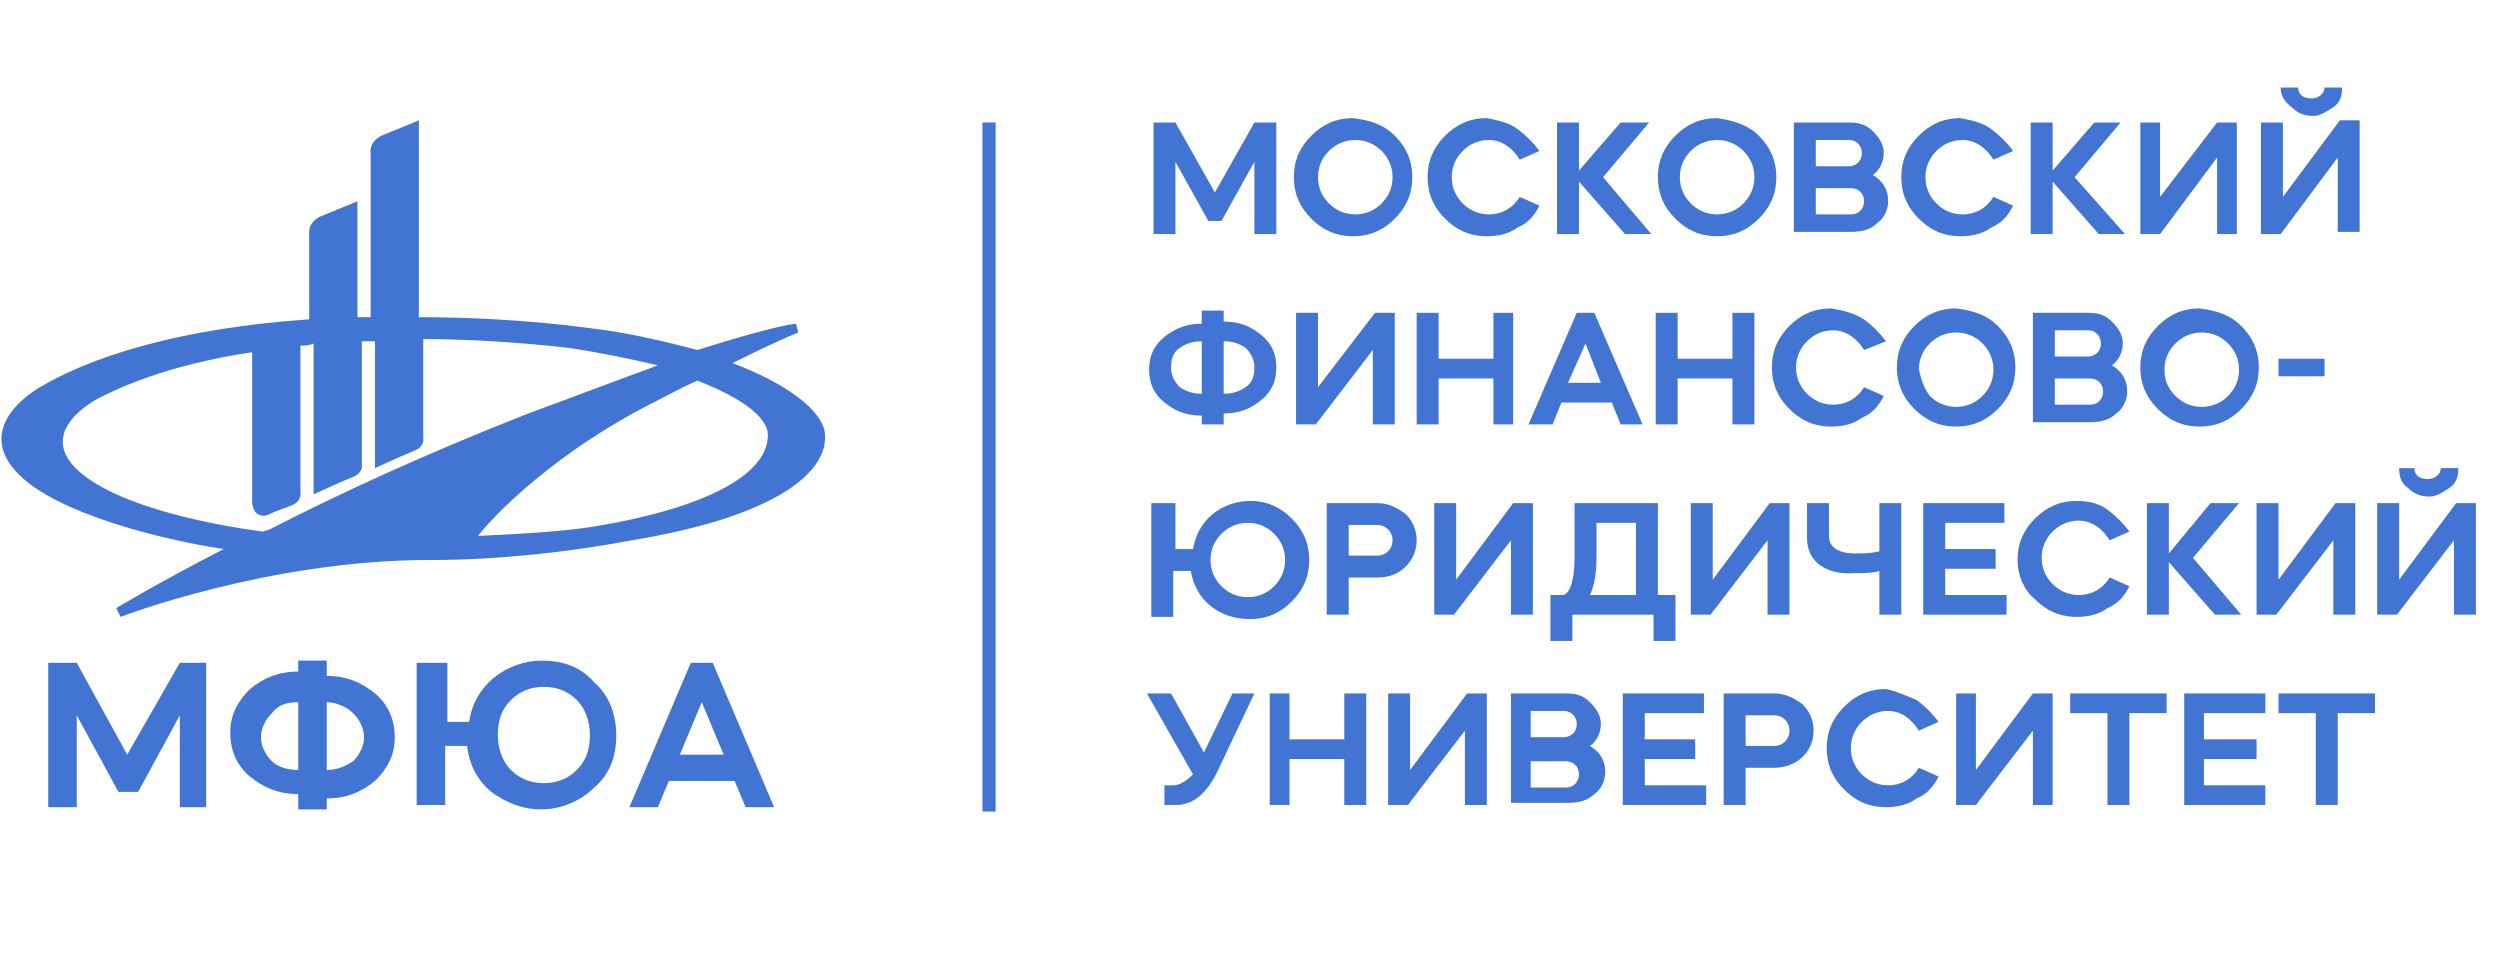
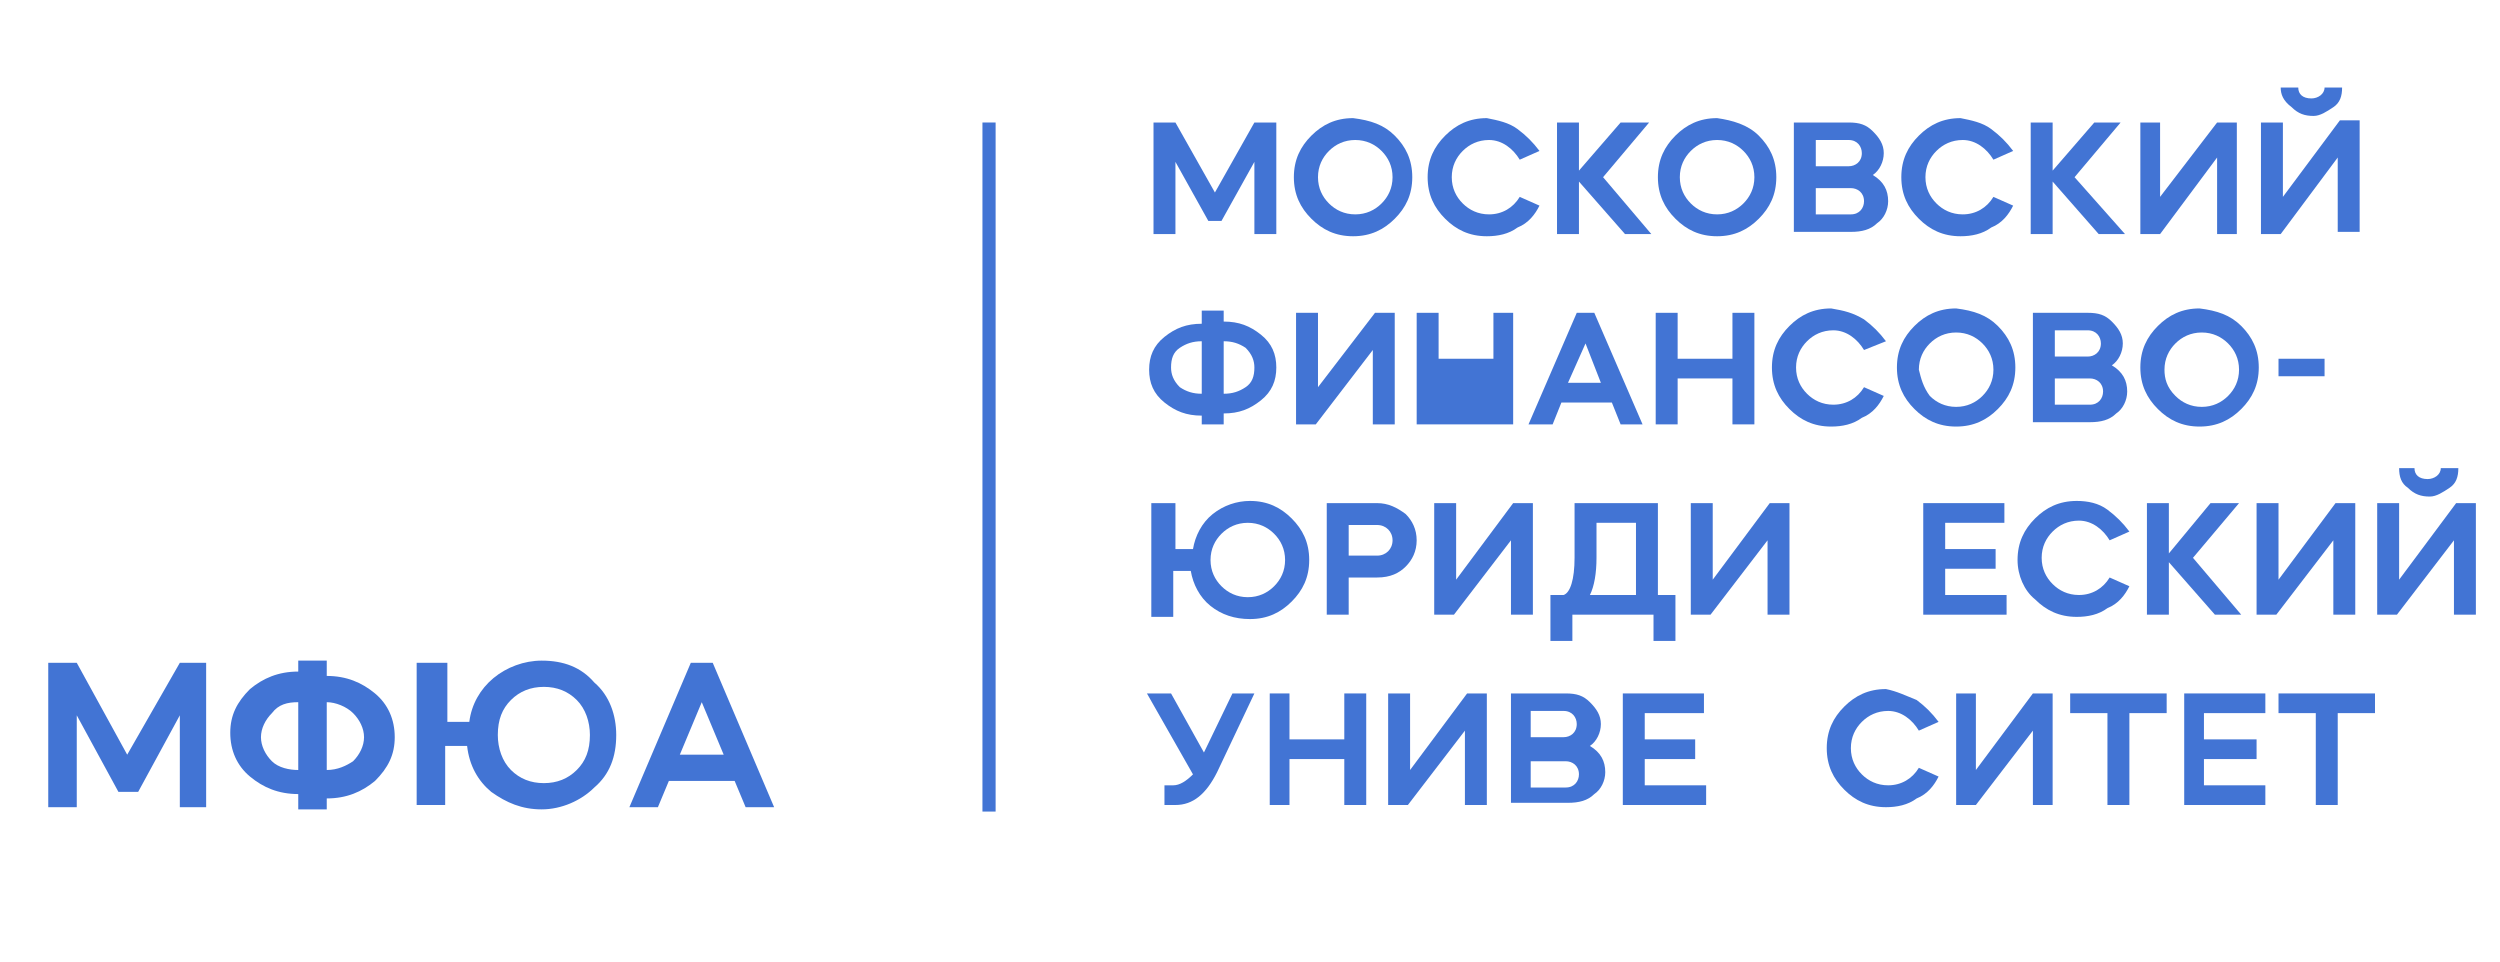
<svg xmlns="http://www.w3.org/2000/svg" width="200" height="77" viewBox="0 0 200 77" fill="none">
-   <path d="M65.965 34.475C65.614 32.725 62.807 30.625 58.596 29.05C62.456 27.125 63.86 26.6 63.86 26.6L63.684 25.9C63.684 25.9 62.456 25.9 55.789 28C53.158 27.3 50.175 26.6 47.193 26.25C41.93 25.55 37.017 25.375 33.509 25.375V9.625C33.509 9.625 31.404 10.5 30.526 10.85C29.474 11.375 29.649 12.25 29.649 12.25V12.95V25.375C29.123 25.375 28.772 25.375 28.772 25.375H28.596V16.1C28.596 16.1 26.491 16.975 25.614 17.325C24.561 17.85 24.737 18.725 24.737 18.725V19.425V25.55C11.93 26.425 5.614 29.575 3.509 30.8C1.228 32.025 -2.456 35.35 2.807 39.025C7.193 42 15.439 43.575 17.895 43.925C12.456 46.725 9.298 48.65 9.298 48.65L9.649 49.35C9.649 49.35 21.404 44.8 34.386 44.8H34.561C40 44.8 45.965 44.1 50.526 43.225C62.281 41.3 66.491 37.625 65.965 34.475ZM21.053 42.525C21.053 42.525 11.93 41.475 7.368 38.5C2.807 35.525 5.965 32.9 7.895 31.85C9.298 31.15 13.158 29.225 20.175 28.175V28.525V29.225C20.175 29.225 20.175 37.45 20.175 40.075C20.175 41.125 20.877 41.475 21.579 41.125C22.281 40.775 22.983 40.6 23.333 40.425C24.21 40.075 24.035 39.375 24.035 39.375V27.65C24.386 27.65 24.737 27.65 25.088 27.475V39.55C25.088 39.55 27.368 38.5 28.246 38.15C29.123 37.8 28.947 37.1 28.947 37.1V27.3C29.298 27.3 29.474 27.3 29.825 27.3C29.825 27.3 29.825 27.3 30 27.3V37.45C30 37.45 32.281 36.4 33.158 36.05C34.035 35.7 33.86 35 33.86 35V27.125C36.667 27.125 40.877 27.3 45.439 27.825C47.895 28.175 50.351 28.7 52.632 29.225C49.825 30.275 46.491 31.5 42.281 33.075C34.211 36.225 27.017 39.55 21.579 42.35C21.053 42.525 21.053 42.525 21.053 42.525ZM48.246 42C45.439 42.525 41.754 42.7 38.246 42.875C38.596 42.35 43.158 36.925 51.93 32.375C53.333 31.675 54.561 30.975 55.789 30.45C58.947 31.675 61.053 33.075 61.404 34.475C61.754 37.275 58.07 40.25 48.246 42Z" fill="#4274D4" />
  <path d="M3.86 64.575V53.025H6.141L10.176 60.375L14.386 53.025H16.492V64.575H14.386V57.225L11.053 63.35H9.474L6.141 57.225V64.575H3.86Z" fill="#4274D4" />
  <path d="M26.14 61.6C27.017 61.6 27.719 61.25 28.246 60.9C28.772 60.375 29.123 59.675 29.123 58.975C29.123 58.275 28.772 57.575 28.246 57.05C27.719 56.525 26.842 56.175 26.14 56.175V61.6ZM23.86 56.175C22.983 56.175 22.281 56.35 21.754 57.05C21.228 57.575 20.877 58.275 20.877 58.975C20.877 59.675 21.228 60.375 21.754 60.9C22.281 61.425 23.158 61.6 23.86 61.6V56.175ZM23.86 52.85H26.14V54.075C27.719 54.075 28.947 54.6 30 55.475C31.053 56.35 31.579 57.575 31.579 58.975C31.579 60.375 31.053 61.425 30 62.475C28.947 63.35 27.719 63.875 26.14 63.875V64.75H23.86V63.525C22.281 63.525 21.053 63 20 62.125C18.947 61.25 18.421 60.025 18.421 58.625C18.421 57.225 18.947 56.175 20 55.125C21.053 54.25 22.281 53.725 23.86 53.725V52.85Z" fill="#4274D4" />
  <path d="M46.14 61.6C46.842 60.9 47.193 60.025 47.193 58.8C47.193 57.75 46.842 56.7 46.14 56C45.439 55.3 44.561 54.95 43.509 54.95C42.456 54.95 41.579 55.3 40.877 56C40.175 56.7 39.825 57.575 39.825 58.8C39.825 59.85 40.175 60.9 40.877 61.6C41.579 62.3 42.456 62.65 43.509 62.65C44.561 62.65 45.439 62.3 46.14 61.6ZM33.509 53.025H35.789V57.75H37.544C37.719 56.35 38.421 55.125 39.474 54.25C40.526 53.375 41.93 52.85 43.333 52.85C45.088 52.85 46.491 53.375 47.544 54.6C48.772 55.65 49.298 57.225 49.298 58.8C49.298 60.55 48.772 61.95 47.544 63C46.491 64.05 44.912 64.75 43.333 64.75C41.754 64.75 40.526 64.225 39.298 63.35C38.246 62.475 37.544 61.25 37.368 59.675H35.614V64.4H33.333V53.025H33.509Z" fill="#4274D4" />
  <path d="M56.141 56.175L54.386 60.375H57.895L56.141 56.175ZM50.351 64.575L55.264 53.025H57.018L61.93 64.575H59.65L58.772 62.475H53.509L52.632 64.575H50.351Z" fill="#4274D4" />
  <path d="M106.316 16.275C106.842 16.8 107.544 17.15 108.421 17.15C109.298 17.15 110 16.8 110.526 16.275C111.053 15.75 111.404 15.05 111.404 14.175C111.404 13.3 111.053 12.6 110.526 12.075C110 11.55 109.298 11.2 108.421 11.2C107.544 11.2 106.842 11.55 106.316 12.075C105.789 12.6 105.439 13.3 105.439 14.175C105.439 15.05 105.789 15.75 106.316 16.275ZM111.579 10.85C112.456 11.725 112.982 12.775 112.982 14.175C112.982 15.575 112.456 16.625 111.579 17.5C110.702 18.375 109.649 18.9 108.246 18.9C106.842 18.9 105.789 18.375 104.912 17.5C104.035 16.625 103.509 15.575 103.509 14.175C103.509 12.775 104.035 11.725 104.912 10.85C105.789 9.975 106.842 9.45 108.246 9.45C109.649 9.625 110.702 9.975 111.579 10.85Z" fill="#4274D4" />
  <path d="M121.404 10.325C122.105 10.85 122.632 11.375 123.158 12.075L121.579 12.775C121.053 11.9 120.176 11.2 119.123 11.2C118.246 11.2 117.544 11.55 117.018 12.075C116.491 12.6 116.141 13.3 116.141 14.175C116.141 15.05 116.491 15.75 117.018 16.275C117.544 16.8 118.246 17.15 119.123 17.15C120.176 17.15 121.053 16.625 121.579 15.75L123.158 16.45C122.807 17.15 122.281 17.85 121.404 18.2C120.702 18.725 119.825 18.9 118.948 18.9C117.544 18.9 116.491 18.375 115.614 17.5C114.737 16.625 114.211 15.575 114.211 14.175C114.211 12.775 114.737 11.725 115.614 10.85C116.491 9.975 117.544 9.45 118.948 9.45C119.825 9.625 120.702 9.8 121.404 10.325Z" fill="#4274D4" />
  <path d="M135.263 16.275C135.79 16.8 136.491 17.15 137.369 17.15C138.246 17.15 138.948 16.8 139.474 16.275C140 15.75 140.351 15.05 140.351 14.175C140.351 13.3 140 12.6 139.474 12.075C138.948 11.55 138.246 11.2 137.369 11.2C136.491 11.2 135.79 11.55 135.263 12.075C134.737 12.6 134.386 13.3 134.386 14.175C134.386 15.05 134.737 15.75 135.263 16.275ZM140.702 10.85C141.579 11.725 142.105 12.775 142.105 14.175C142.105 15.575 141.579 16.625 140.702 17.5C139.825 18.375 138.772 18.9 137.369 18.9C135.965 18.9 134.912 18.375 134.035 17.5C133.158 16.625 132.632 15.575 132.632 14.175C132.632 12.775 133.158 11.725 134.035 10.85C134.912 9.975 135.965 9.45 137.369 9.45C138.597 9.625 139.825 9.975 140.702 10.85Z" fill="#4274D4" />
  <path d="M145.263 14.875V17.15H148.07C148.772 17.15 149.122 16.625 149.122 16.1C149.122 15.4 148.596 15.05 148.07 15.05H145.263V14.875ZM145.263 11.375V13.3H147.894C148.421 13.3 148.947 12.95 148.947 12.25C148.947 11.725 148.596 11.2 147.894 11.2H145.263V11.375ZM143.508 18.725V9.8H147.894C148.772 9.8 149.298 9.975 149.824 10.5C150.351 11.025 150.701 11.55 150.701 12.25C150.701 12.95 150.351 13.65 149.824 14C150.701 14.525 151.052 15.225 151.052 16.1C151.052 16.8 150.701 17.5 150.175 17.85C149.649 18.375 148.947 18.55 148.07 18.55H143.508V18.725Z" fill="#4274D4" />
  <path d="M159.299 10.325C160 10.85 160.527 11.375 161.053 12.075L159.474 12.775C158.948 11.9 158.071 11.2 157.018 11.2C156.141 11.2 155.439 11.55 154.913 12.075C154.386 12.6 154.035 13.3 154.035 14.175C154.035 15.05 154.386 15.75 154.913 16.275C155.439 16.8 156.141 17.15 157.018 17.15C158.071 17.15 158.948 16.625 159.474 15.75L161.053 16.45C160.702 17.15 160.176 17.85 159.299 18.2C158.597 18.725 157.72 18.9 156.842 18.9C155.439 18.9 154.386 18.375 153.509 17.5C152.632 16.625 152.106 15.575 152.106 14.175C152.106 12.775 152.632 11.725 153.509 10.85C154.386 9.975 155.439 9.45 156.842 9.45C157.72 9.625 158.597 9.8 159.299 10.325Z" fill="#4274D4" />
  <path d="M183.86 7C183.86 7.525 184.211 7.875 184.912 7.875C185.439 7.875 185.965 7.525 185.965 7H187.368C187.368 7.7 187.193 8.225 186.667 8.575C186.14 8.925 185.614 9.275 185.088 9.275C184.386 9.275 183.86 9.1 183.333 8.575C182.632 8.05 182.456 7.525 182.456 7H183.86ZM182.456 18.725H180.877V9.8H182.632V15.75L187.193 9.625H188.772V18.55H187.018V12.6L182.456 18.725Z" fill="#4274D4" />
  <path d="M97.895 31.5C98.596 31.5 99.123 31.325 99.649 30.975C100.175 30.625 100.351 30.1 100.351 29.4C100.351 28.875 100.175 28.35 99.649 27.825C99.123 27.475 98.596 27.3 97.895 27.3V31.5ZM96.14 27.3C95.438 27.3 94.912 27.475 94.386 27.825C93.859 28.175 93.684 28.7 93.684 29.4C93.684 29.925 93.859 30.45 94.386 30.975C94.912 31.325 95.438 31.5 96.14 31.5V27.3ZM96.14 24.85H97.895V25.725C99.123 25.725 100 26.075 100.877 26.775C101.754 27.475 102.105 28.35 102.105 29.4C102.105 30.45 101.754 31.325 100.877 32.025C100 32.725 99.123 33.075 97.895 33.075V33.95H96.14V33.25C94.912 33.25 94.035 32.9 93.158 32.2C92.281 31.5 91.93 30.625 91.93 29.575C91.93 28.525 92.281 27.65 93.158 26.95C94.035 26.25 94.912 25.9 96.14 25.9V24.85Z" fill="#4274D4" />
  <path d="M149.122 25.55C149.824 26.075 150.351 26.6 150.877 27.3L149.122 28C148.596 27.125 147.719 26.425 146.666 26.425C145.789 26.425 145.087 26.775 144.561 27.3C144.035 27.825 143.684 28.525 143.684 29.4C143.684 30.275 144.035 30.975 144.561 31.5C145.087 32.025 145.789 32.375 146.666 32.375C147.719 32.375 148.596 31.85 149.122 30.975L150.701 31.675C150.351 32.375 149.824 33.075 148.947 33.425C148.245 33.95 147.368 34.125 146.491 34.125C145.087 34.125 144.035 33.6 143.158 32.725C142.28 31.85 141.754 30.8 141.754 29.4C141.754 28 142.28 26.95 143.158 26.075C144.035 25.2 145.087 24.675 146.491 24.675C147.544 24.85 148.245 25.025 149.122 25.55Z" fill="#4274D4" />
  <path d="M154.386 31.675C154.912 32.2 155.614 32.55 156.491 32.55C157.368 32.55 158.07 32.2 158.597 31.675C159.123 31.15 159.474 30.45 159.474 29.575C159.474 28.7 159.123 28 158.597 27.475C158.07 26.95 157.368 26.6 156.491 26.6C155.614 26.6 154.912 26.95 154.386 27.475C153.86 28 153.509 28.7 153.509 29.575C153.684 30.275 153.86 30.975 154.386 31.675ZM159.825 26.075C160.702 26.95 161.228 28 161.228 29.4C161.228 30.8 160.702 31.85 159.825 32.725C158.947 33.6 157.895 34.125 156.491 34.125C155.088 34.125 154.035 33.6 153.158 32.725C152.281 31.85 151.754 30.8 151.754 29.4C151.754 28 152.281 26.95 153.158 26.075C154.035 25.2 155.088 24.675 156.491 24.675C157.895 24.85 158.947 25.2 159.825 26.075Z" fill="#4274D4" />
  <path d="M164.386 30.1V32.375H167.193C167.895 32.375 168.246 31.85 168.246 31.325C168.246 30.625 167.72 30.275 167.193 30.275H164.386V30.1ZM164.386 26.6V28.525H167.018C167.544 28.525 168.071 28.175 168.071 27.475C168.071 26.95 167.72 26.425 167.018 26.425H164.386V26.6ZM162.632 33.95V25.025H167.018C167.895 25.025 168.421 25.2 168.948 25.725C169.474 26.25 169.825 26.775 169.825 27.475C169.825 28.175 169.474 28.875 168.948 29.225C169.825 29.75 170.176 30.45 170.176 31.325C170.176 32.025 169.825 32.725 169.299 33.075C168.772 33.6 168.071 33.775 167.193 33.775H162.632V33.95Z" fill="#4274D4" />
  <path d="M174.035 31.675C174.562 32.2 175.263 32.55 176.14 32.55C177.018 32.55 177.719 32.2 178.246 31.675C178.772 31.15 179.123 30.45 179.123 29.575C179.123 28.7 178.772 28 178.246 27.475C177.719 26.95 177.018 26.6 176.14 26.6C175.263 26.6 174.562 26.95 174.035 27.475C173.509 28 173.158 28.7 173.158 29.575C173.158 30.275 173.334 30.975 174.035 31.675ZM179.298 26.075C180.175 26.95 180.702 28 180.702 29.4C180.702 30.8 180.175 31.85 179.298 32.725C178.421 33.6 177.368 34.125 175.965 34.125C174.562 34.125 173.509 33.6 172.632 32.725C171.755 31.85 171.228 30.8 171.228 29.4C171.228 28 171.755 26.95 172.632 26.075C173.509 25.2 174.562 24.675 175.965 24.675C177.368 24.85 178.421 25.2 179.298 26.075Z" fill="#4274D4" />
  <path d="M101.93 46.9C102.456 46.375 102.807 45.675 102.807 44.8C102.807 43.925 102.456 43.225 101.93 42.7C101.403 42.175 100.702 41.825 99.825 41.825C98.947 41.825 98.246 42.175 97.719 42.7C97.193 43.225 96.842 43.925 96.842 44.8C96.842 45.675 97.193 46.375 97.719 46.9C98.246 47.425 98.947 47.775 99.825 47.775C100.702 47.775 101.403 47.425 101.93 46.9ZM92.281 40.25H94.035V43.925H95.439C95.614 42.875 96.14 41.825 97.017 41.125C97.895 40.425 98.947 40.075 100 40.075C101.404 40.075 102.456 40.6 103.333 41.475C104.211 42.35 104.737 43.4 104.737 44.8C104.737 46.2 104.211 47.25 103.333 48.125C102.456 49 101.404 49.525 100 49.525C98.772 49.525 97.719 49.175 96.842 48.475C95.965 47.775 95.439 46.725 95.263 45.675H93.86V49.35H92.105V40.25H92.281Z" fill="#4274D4" />
  <path d="M107.895 41.825V44.45H110.175C110.877 44.45 111.404 43.925 111.404 43.225C111.404 42.525 110.877 42 110.175 42H107.895V41.825ZM107.895 49.175H106.14V40.25H110.175C111.053 40.25 111.754 40.6 112.456 41.125C112.982 41.65 113.333 42.35 113.333 43.225C113.333 44.1 112.982 44.8 112.456 45.325C111.93 45.85 111.228 46.2 110.175 46.2H107.895V49.175Z" fill="#4274D4" />
  <path d="M130.878 47.6V41.825H127.72V44.625C127.72 45.85 127.544 46.9 127.193 47.6H130.878ZM125.79 51.275H124.035V47.6H125.088C125.614 47.425 125.965 46.375 125.965 44.625V40.25H132.632V47.6H134.035V51.275H132.281V49.175H125.79V51.275Z" fill="#4274D4" />
-   <path d="M144.561 43.05V40.25H146.316V42.875C146.316 43.75 147.017 44.275 148.421 44.275C149.123 44.275 149.649 44.275 150.351 44.1V40.25H152.105V49.175H150.351V45.675C149.824 45.85 149.123 45.85 148.421 45.85C146.14 46.025 144.561 44.975 144.561 43.05Z" fill="#4274D4" />
  <path d="M168.596 40.775C169.298 41.3 169.825 41.825 170.351 42.525L168.772 43.225C168.246 42.35 167.368 41.65 166.316 41.65C165.439 41.65 164.737 42 164.211 42.525C163.684 43.05 163.333 43.75 163.333 44.625C163.333 45.5 163.684 46.2 164.211 46.725C164.737 47.25 165.439 47.6 166.316 47.6C167.368 47.6 168.246 47.075 168.772 46.2L170.351 46.9C170 47.6 169.474 48.3 168.596 48.65C167.895 49.175 167.018 49.35 166.14 49.35C164.737 49.35 163.684 48.825 162.807 47.95C161.93 47.25 161.404 46.025 161.404 44.8C161.404 43.4 161.93 42.35 162.807 41.475C163.684 40.6 164.737 40.075 166.14 40.075C167.018 40.075 167.895 40.25 168.596 40.775Z" fill="#4274D4" />
  <path d="M193.158 37.45C193.158 37.975 193.509 38.325 194.211 38.325C194.737 38.325 195.263 37.975 195.263 37.45H196.667C196.667 38.15 196.491 38.675 195.965 39.025C195.439 39.375 194.912 39.725 194.386 39.725C193.684 39.725 193.158 39.55 192.632 39.025C192.105 38.675 191.93 38.15 191.93 37.45H193.158ZM191.754 49.175H190.175V40.25H191.93V46.375L196.491 40.25H198.07V49.175H196.316V43.225L191.754 49.175Z" fill="#4274D4" />
  <path d="M91.754 55.475H93.684L96.315 60.2L98.596 55.475H100.351L97.368 61.775C96.491 63.525 95.438 64.4 94.035 64.4H93.157V62.825H93.859C94.386 62.825 94.912 62.475 95.438 61.95L91.754 55.475Z" fill="#4274D4" />
  <path d="M122.456 60.725V63H125.263C125.965 63 126.316 62.475 126.316 61.95C126.316 61.25 125.789 60.9 125.263 60.9H122.456V60.725ZM122.456 57.05V58.975H125.088C125.614 58.975 126.14 58.625 126.14 57.925C126.14 57.4 125.789 56.875 125.088 56.875H122.456V57.05ZM120.877 64.4V55.475H125.263C126.14 55.475 126.667 55.65 127.193 56.175C127.719 56.7 128.07 57.225 128.07 57.925C128.07 58.625 127.719 59.325 127.193 59.675C128.07 60.2 128.421 60.9 128.421 61.775C128.421 62.475 128.07 63.175 127.544 63.525C127.017 64.05 126.316 64.225 125.438 64.225H120.877V64.4Z" fill="#4274D4" />
-   <path d="M139.649 57.05V59.675H141.93C142.632 59.675 143.158 59.15 143.158 58.45C143.158 57.75 142.632 57.225 141.93 57.225H139.649V57.05ZM139.649 64.4H137.895V55.475H141.93C142.807 55.475 143.509 55.825 144.211 56.35C144.737 56.875 145.088 57.575 145.088 58.45C145.088 59.325 144.737 60.025 144.211 60.55C143.684 61.075 142.807 61.425 141.93 61.425H139.649V64.4Z" fill="#4274D4" />
  <path d="M153.333 56C154.035 56.525 154.561 57.05 155.087 57.75L153.508 58.45C152.982 57.575 152.105 56.875 151.052 56.875C150.175 56.875 149.473 57.225 148.947 57.75C148.421 58.275 148.07 58.975 148.07 59.85C148.07 60.725 148.421 61.425 148.947 61.95C149.473 62.475 150.175 62.825 151.052 62.825C152.105 62.825 152.982 62.3 153.508 61.425L155.087 62.125C154.736 62.825 154.21 63.525 153.333 63.875C152.631 64.4 151.754 64.575 150.877 64.575C149.473 64.575 148.421 64.05 147.543 63.175C146.666 62.3 146.14 61.25 146.14 59.85C146.14 58.45 146.666 57.4 147.543 56.525C148.421 55.65 149.473 55.125 150.877 55.125C151.754 55.3 152.456 55.65 153.333 56Z" fill="#4274D4" />
  <path d="M92.281 18.725V9.8H94.035L97.193 15.4L100.351 9.8H102.105V18.725H100.351V12.95L97.719 17.675H96.667L94.035 12.95V18.725H92.281Z" fill="#4274D4" />
  <path d="M124.561 9.8H126.316V13.65L129.649 9.8H131.93L128.246 14.175L132.105 18.725H130L126.316 14.525V18.725H124.561V9.8Z" fill="#4274D4" />
  <path d="M162.456 9.8H164.211V13.65L167.544 9.8H169.649L165.965 14.175L170 18.725H167.895L164.211 14.525V18.725H162.456V9.8Z" fill="#4274D4" />
  <path d="M171.228 18.725V9.8H172.807V15.75L177.368 9.8H178.947V18.725H177.368V12.6L172.807 18.725H171.228Z" fill="#4274D4" />
  <path d="M103.684 33.95V25.025H105.439V30.975L110 25.025H111.579V33.95H109.825V28L105.263 33.95H103.684Z" fill="#4274D4" />
-   <path d="M113.334 33.95V25.025H115.088V28.7H119.474V25.025H121.053V33.95H119.474V30.275H115.088V33.95H113.334Z" fill="#4274D4" />
+   <path d="M113.334 33.95V25.025H115.088V28.7H119.474V25.025H121.053V33.95H119.474H115.088V33.95H113.334Z" fill="#4274D4" />
  <path d="M126.842 27.475L125.439 30.625H128.071L126.842 27.475ZM122.281 33.95L126.141 25.025H127.544L131.404 33.95H129.649L128.948 32.2H124.913L124.211 33.95H122.281Z" fill="#4274D4" />
  <path d="M132.456 33.95V25.025H134.211V28.7H138.596V25.025H140.351V33.95H138.596V30.275H134.211V33.95H132.456Z" fill="#4274D4" />
  <path d="M185.965 28.7H182.281V30.1H185.965V28.7Z" fill="#4274D4" />
  <path d="M114.737 49.175V40.25H116.491V46.375L121.052 40.25H122.631V49.175H120.877V43.225L116.316 49.175H114.737Z" fill="#4274D4" />
  <path d="M135.263 49.175V40.25H137.018V46.375L141.579 40.25H143.158V49.175H141.404V43.225L136.842 49.175H135.263Z" fill="#4274D4" />
  <path d="M160.351 40.25V41.825H155.614V43.925H159.649V45.5H155.614V47.6H160.527V49.175H153.86V40.25H160.351Z" fill="#4274D4" />
  <path d="M171.754 40.25H173.509V44.275L176.842 40.25H179.123L175.438 44.625L179.298 49.175H177.193L173.509 44.975V49.175H171.754V40.25Z" fill="#4274D4" />
  <path d="M180.526 49.175V40.25H182.281V46.375L186.842 40.25H188.421V49.175H186.667V43.225L182.105 49.175H180.526Z" fill="#4274D4" />
  <path d="M101.579 64.4V55.475H103.158V59.15H107.544V55.475H109.298V64.4H107.544V60.725H103.158V64.4H101.579Z" fill="#4274D4" />
  <path d="M111.052 64.4V55.475H112.807V61.6L117.368 55.475H118.947V64.4H117.193V58.45L112.631 64.4H111.052Z" fill="#4274D4" />
  <path d="M136.316 55.475V57.05H131.579V59.15H135.614V60.725H131.579V62.825H136.491V64.4H129.825V55.475H136.316Z" fill="#4274D4" />
  <path d="M156.492 64.4V55.475H158.071V61.6L162.632 55.475H164.211V64.4H162.632V58.45L158.071 64.4H156.492Z" fill="#4274D4" />
  <path d="M165.614 57.05V55.475H173.333V57.05H170.351V64.4H168.596V57.05H165.614Z" fill="#4274D4" />
  <path d="M181.228 55.475V57.05H176.316V59.15H180.526V60.725H176.316V62.825H181.228V64.4H174.737V55.475H181.228Z" fill="#4274D4" />
  <path d="M182.281 57.05V55.475H190V57.05H187.018V64.4H185.263V57.05H182.281Z" fill="#4274D4" />
  <path d="M79.649 9.8H78.596V64.925H79.649V9.8Z" fill="#4274D4" />
</svg>